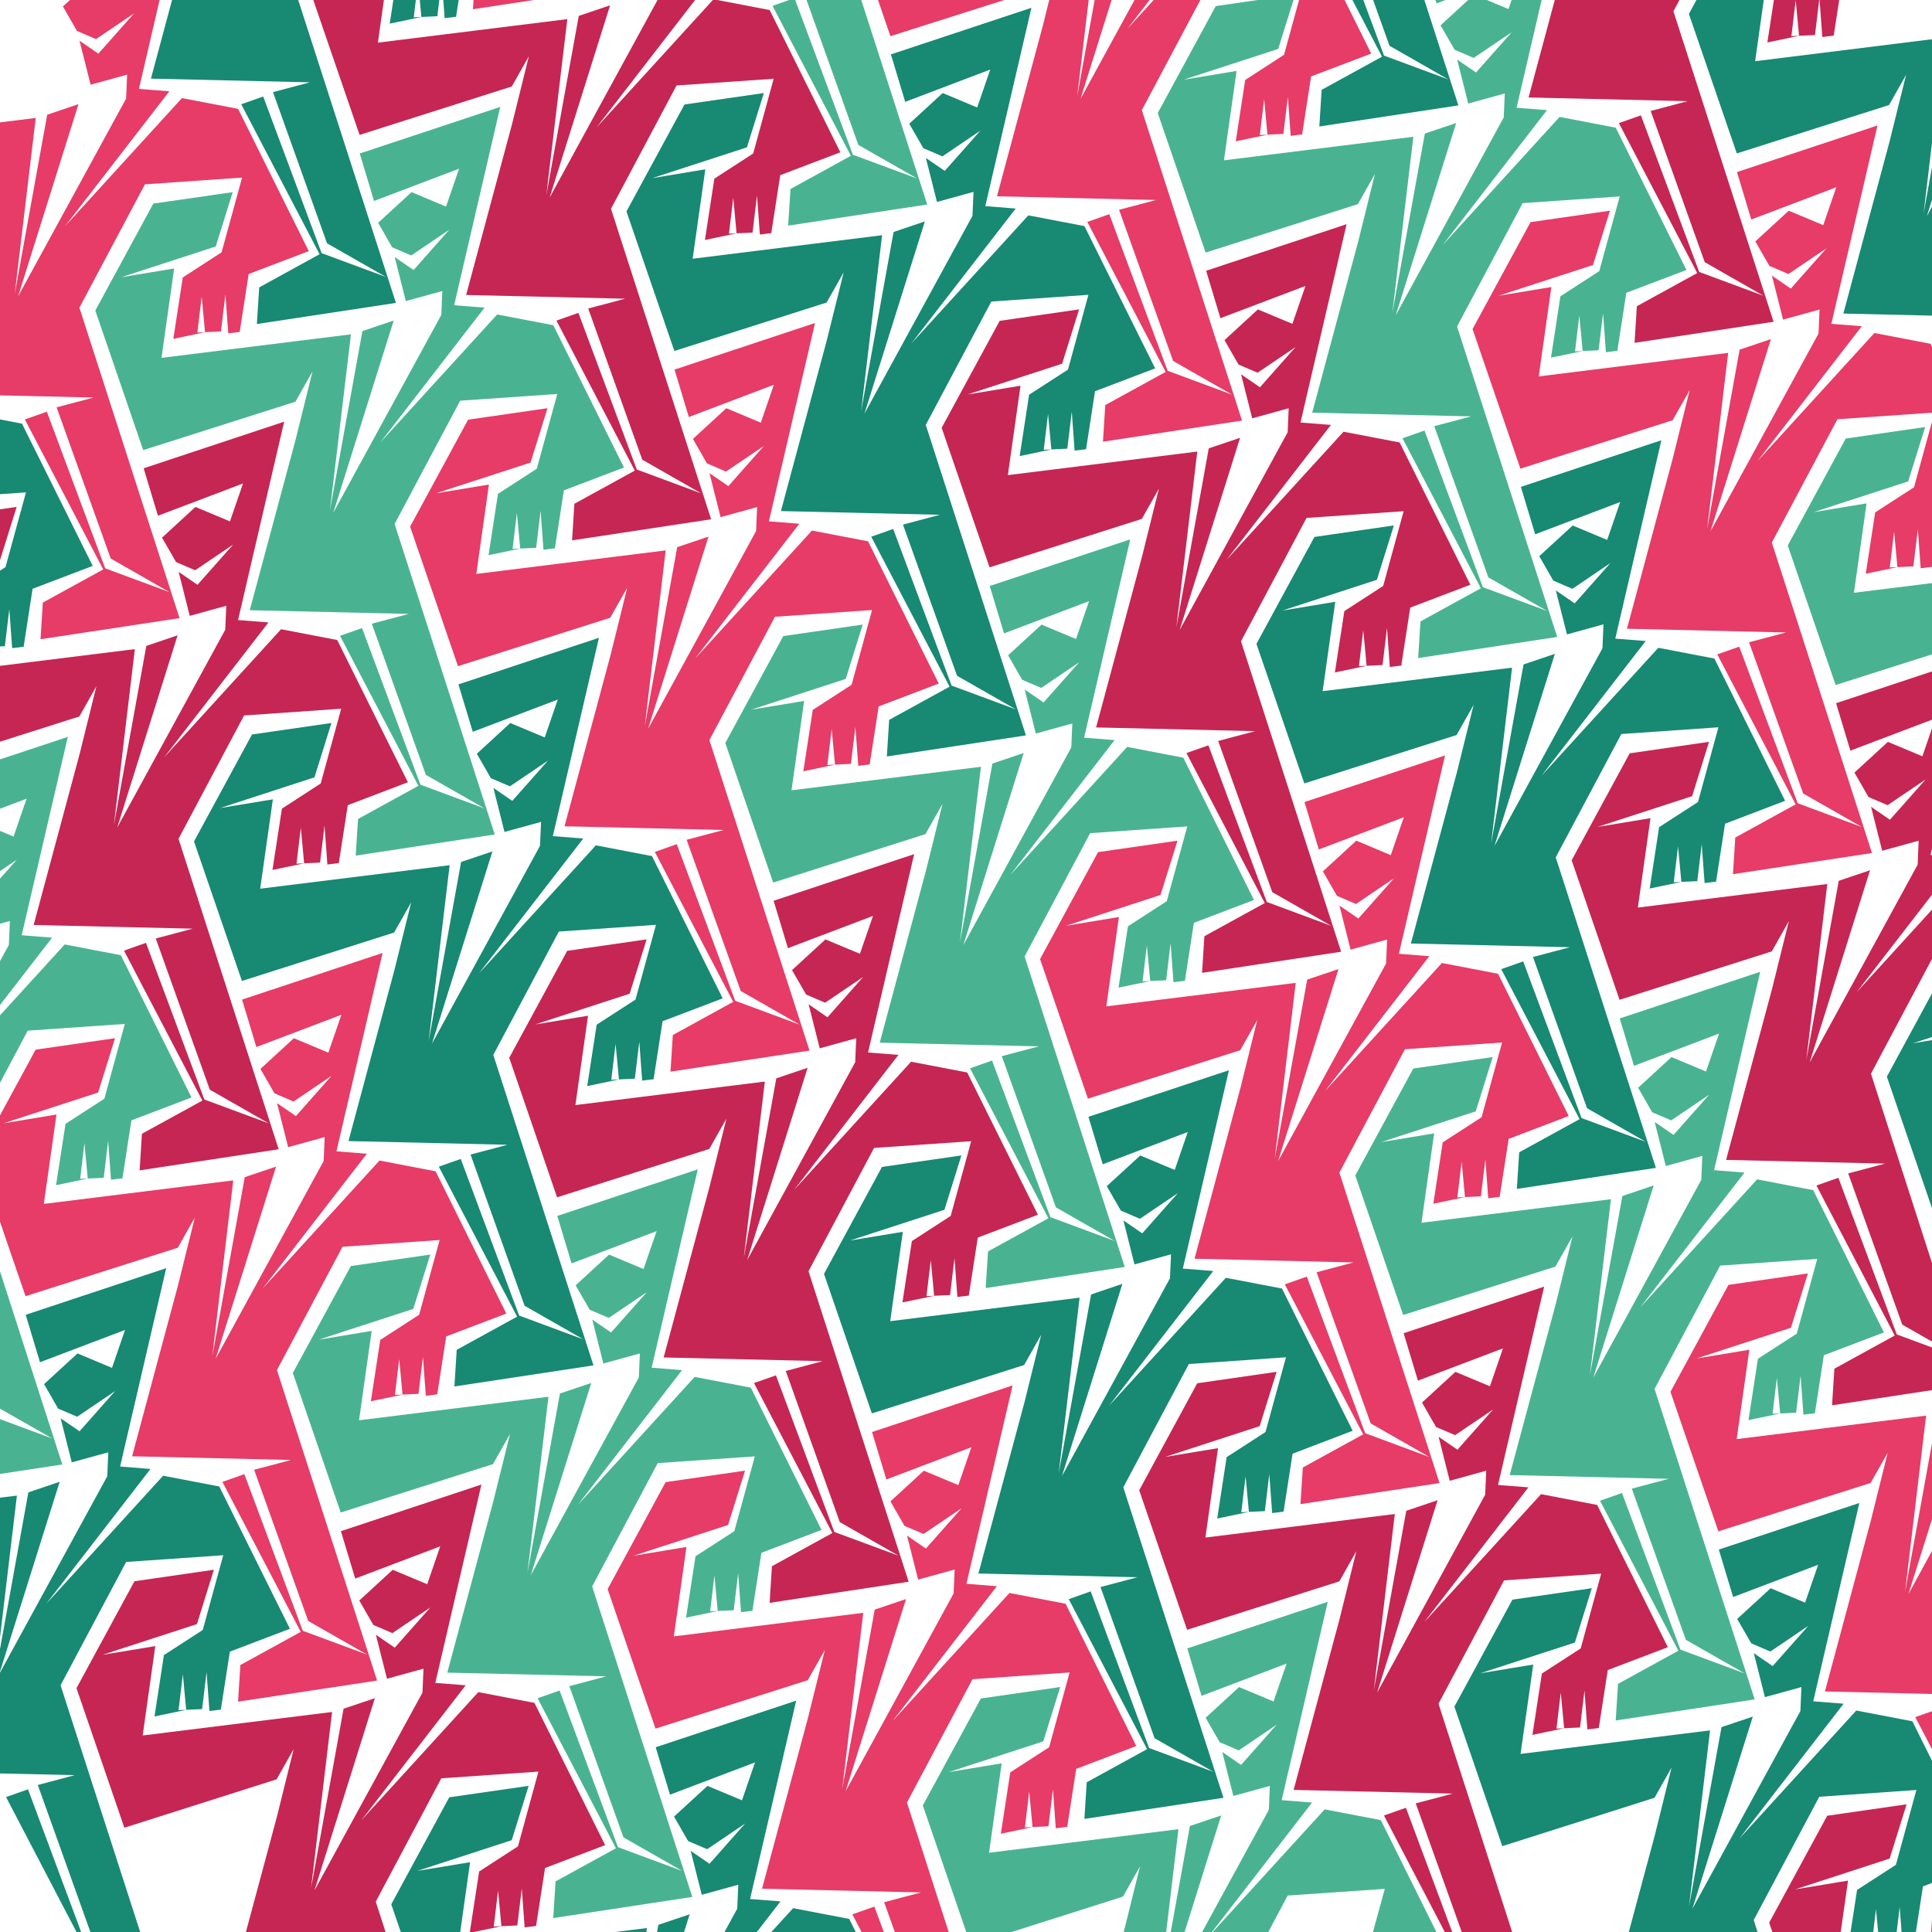
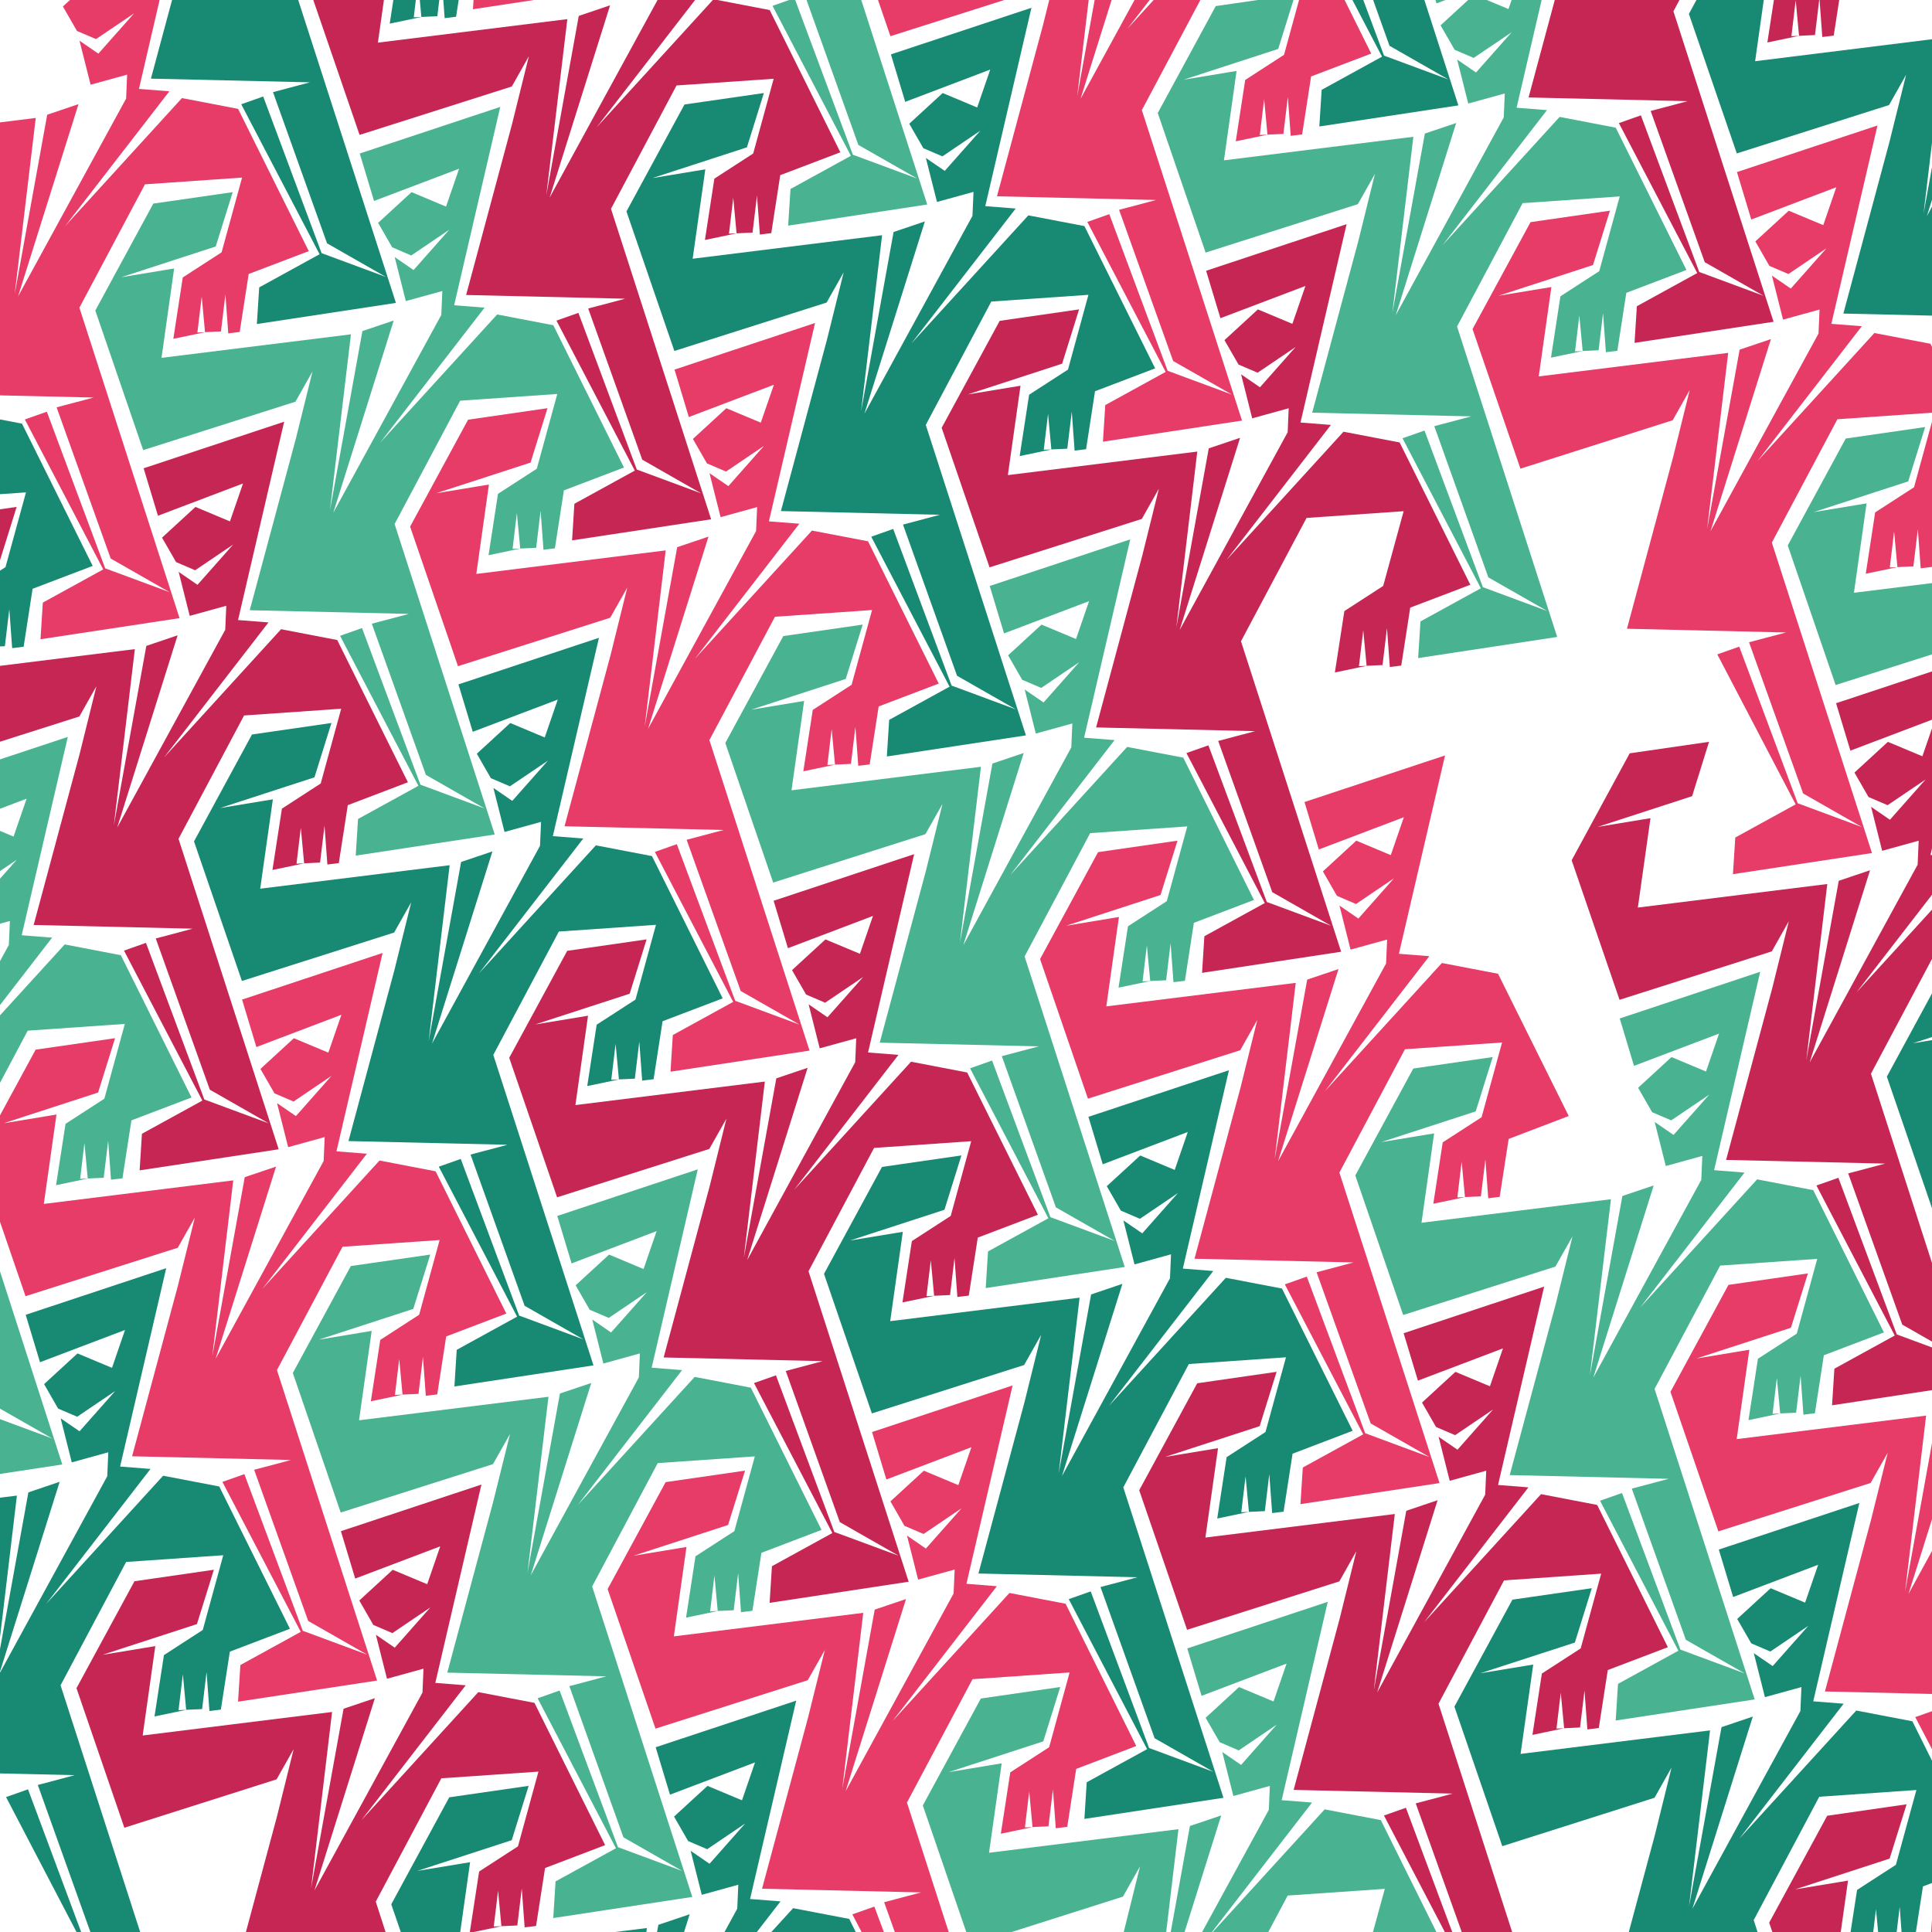
<svg xmlns="http://www.w3.org/2000/svg" xml:space="preserve" width="600px" height="600px" version="1.1" style="shape-rendering:geometricPrecision; text-rendering:geometricPrecision; image-rendering:optimizeQuality; fill-rule:evenodd; clip-rule:evenodd" viewBox="0 0 600 600" enable-background="new 0 0 396.85 396.85">
  <defs>
    <style type="text/css">
   
    .fil0 {fill:#188973}
    .fil3 {fill:#49B391}
    .fil1 {fill:#C62654}
    .fil2 {fill:#E63C67}
   
  </style>
  </defs>
  <g id="Ebene_x0020_1">
    <polygon class="fil0" points="421.83,-146.59 427.7,-142.57 438.77,-155.08 426.97,-147.09 421.05,-149.62 416.68,-157.22 427.07,-166.75 437.77,-162.28 441.83,-174.04 415.42,-164.02 410.98,-178.75 454.62,-193.23 440.29,-131.63 449.74,-130.89 417.34,-88.98 453.66,-128.77 471.08,-125.43 493.04,-81.25 474.38,-74.14 471.59,-56.14 468.04,-55.7 467.15,-67.81 465.76,-56.3 458.45,-55.97 459.78,-67.11 460.81,-56.06 450.97,-54.01 453.91,-73.06 465.97,-80.87 472.33,-104.08 442.17,-102 421.81,-63.69 452.91,32.73 409.73,39.28 410.45,27.9 429.2,17.6 404.88,-28.97 411.69,-31.38 429.82,17.27 449.82,24.68 431.52,14.22 414.74,-32.73 426.2,-35.78 376.82,-36.93 391.12,-90.12 396.31,-111.07 391.01,-101.68 343.73,-86.65 328.86,-129.99 346.87,-163.2 371.53,-166.76 366.27,-149.88 336.92,-140.35 353.34,-143.05 349.41,-115.3 408.25,-122.6 401.72,-67.91 411.81,-123.6 421.53,-126.89 402.76,-67.19 436.31,-128.61 436.63,-136.06 425.29,-132.92 " />
    <polygon class="fil1" points="519.72,-79.4 525.58,-75.38 536.66,-87.88 524.86,-79.9 518.94,-82.43 514.58,-90.02 524.95,-99.56 535.67,-95.08 539.72,-106.85 513.31,-96.82 508.87,-111.55 552.5,-126.03 538.18,-64.43 547.63,-63.69 515.22,-21.78 551.55,-61.58 568.97,-58.23 590.93,-14.05 572.26,-6.95 569.48,11.06 565.93,11.49 565.04,-0.61 563.66,10.89 556.34,11.23 557.67,0.08 558.71,11.13 548.87,13.19 551.8,-5.87 563.86,-13.67 570.21,-36.89 540.06,-34.8 519.7,3.51 550.8,99.93 507.62,106.48 508.34,95.1 527.09,84.8 502.76,38.23 509.59,35.82 527.71,84.46 547.71,91.87 529.42,81.42 512.63,34.46 524.09,31.42 474.71,30.27 489.01,-22.92 494.2,-43.87 488.9,-34.49 441.62,-19.45 426.74,-62.79 444.76,-96 469.42,-99.56 464.15,-82.69 434.81,-73.15 451.23,-75.86 447.31,-48.1 506.13,-55.41 499.61,-0.71 509.69,-56.41 519.42,-59.69 500.65,0.01 534.2,-61.42 534.52,-68.86 523.18,-65.73 " />
    <polygon class="fil0" points="617.49,-12.29 623.35,-8.27 634.42,-20.78 622.62,-12.79 616.69,-15.32 612.33,-22.92 622.71,-32.45 633.43,-27.97 637.48,-39.74 611.07,-29.72 606.62,-44.45 650.27,-58.92 635.94,2.68 645.39,3.42 612.98,45.33 649.3,5.53 666.73,8.88 688.68,53.05 670.03,60.16 667.24,78.17 663.68,78.6 662.8,66.5 661.41,78 654.1,78.34 655.43,67.19 656.46,78.24 646.63,80.3 649.55,61.24 661.62,53.44 667.98,30.22 637.81,32.31 617.45,70.61 648.56,167.04 605.37,173.59 606.1,162.21 624.85,151.91 600.52,105.33 607.34,102.93 625.47,151.57 645.47,158.98 627.17,148.53 610.38,101.57 621.85,98.53 572.47,97.38 586.76,44.18 591.96,23.23 586.66,32.62 539.38,47.65 524.5,4.32 542.52,-28.9 567.18,-32.46 561.91,-15.58 532.57,-6.04 548.99,-8.75 545.07,19.01 603.89,11.7 597.37,66.4 607.45,10.7 617.18,7.41 598.41,67.11 631.96,5.69 632.28,-1.76 620.94,1.38 " />
    <polygon class="fil1" points="715.38,54.91 721.23,58.93 732.31,46.42 720.51,54.41 714.58,51.87 710.23,44.28 720.6,34.74 731.32,39.22 735.37,27.45 708.95,37.48 704.51,22.75 748.15,8.27 733.83,69.87 743.28,70.61 710.87,112.52 747.19,72.72 764.62,76.07 786.57,120.25 767.91,127.35 765.13,145.36 761.58,145.8 760.69,133.7 759.3,145.19 751.99,145.53 753.32,134.38 754.35,145.43 744.51,147.49 747.44,128.44 759.51,120.63 765.87,97.42 735.71,99.5 715.34,137.81 746.45,234.23 703.26,240.78 703.99,229.4 722.74,219.11 698.41,172.53 705.23,170.12 723.35,218.76 743.36,226.17 725.06,215.72 708.27,168.77 719.74,165.72 670.35,164.57 684.65,111.38 689.84,90.43 684.55,99.82 637.27,114.85 622.4,71.51 640.41,38.3 665.07,34.74 659.8,51.61 630.46,61.15 646.88,58.44 642.96,86.2 701.78,78.89 695.26,133.6 705.34,77.9 715.06,74.61 696.3,134.31 729.85,72.88 730.17,65.44 718.83,68.57 " />
    <polygon class="fil2" points="159,-183.01 164.86,-178.99 175.93,-191.49 164.13,-183.51 158.21,-186.04 153.84,-193.63 164.22,-203.17 174.93,-198.69 178.99,-210.46 152.58,-200.44 148.13,-215.17 191.77,-229.64 177.45,-168.04 186.9,-167.3 154.49,-125.39 190.81,-165.19 208.24,-161.84 230.2,-117.66 211.53,-110.56 208.75,-92.55 205.19,-92.12 204.31,-104.22 202.92,-92.72 195.61,-92.38 196.94,-103.53 197.97,-92.48 188.13,-90.42 191.06,-109.48 203.12,-117.29 209.48,-140.5 179.32,-138.41 158.96,-100.1 190.07,-3.68 146.88,2.87 147.61,-8.51 166.36,-18.81 142.03,-65.38 148.85,-67.79 166.98,-19.15 186.98,-11.74 168.68,-22.19 151.89,-69.15 163.36,-72.19 113.98,-73.34 128.28,-126.54 133.46,-147.49 128.17,-138.1 80.89,-123.06 66.01,-166.4 84.03,-199.62 108.69,-203.18 103.42,-186.3 74.08,-176.76 90.5,-179.47 86.57,-151.71 145.4,-159.02 138.88,-104.32 148.96,-160.02 158.68,-163.3 139.92,-103.6 173.47,-165.03 173.79,-172.47 162.45,-169.34 " />
    <polygon class="fil3" points="256.89,-115.81 262.74,-111.79 273.82,-124.3 262.02,-116.31 256.09,-118.84 251.73,-126.44 262.11,-135.97 272.82,-131.49 276.88,-143.26 250.46,-133.24 246.02,-147.97 289.66,-162.44 275.34,-100.84 284.79,-100.1 252.38,-58.19 288.7,-97.99 306.13,-94.65 328.09,-50.46 309.42,-43.36 306.63,-25.35 303.08,-24.92 302.19,-37.02 300.81,-25.52 293.49,-25.18 294.83,-36.33 295.86,-25.28 286.02,-23.23 288.96,-42.28 301.01,-50.09 307.38,-73.3 277.21,-71.21 256.86,-32.91 287.96,63.51 244.77,70.07 245.5,58.69 264.25,48.39 239.92,1.81 246.74,-0.59 264.86,48.05 284.87,55.46 266.57,45.01 249.78,-1.95 261.25,-4.99 211.87,-6.14 226.16,-59.34 231.35,-80.29 226.06,-70.9 178.77,-55.87 163.9,-99.2 181.91,-132.42 206.58,-135.98 201.31,-119.1 171.97,-109.56 188.39,-112.27 184.46,-84.51 243.29,-91.82 236.77,-37.12 246.85,-92.82 256.57,-96.11 237.81,-36.41 271.36,-97.83 271.68,-105.27 260.33,-102.14 " />
    <polygon class="fil2" points="354.65,-48.7 360.5,-44.68 371.58,-57.19 359.77,-49.21 353.85,-51.74 349.49,-59.33 359.87,-68.86 370.58,-64.38 374.64,-76.15 348.22,-66.13 343.78,-80.87 387.42,-95.34 373.09,-33.74 382.55,-33 350.14,8.91 386.47,-30.88 403.89,-27.54 425.85,16.64 407.17,23.74 404.39,41.75 400.84,42.18 399.95,30.09 398.57,41.59 391.25,41.92 392.59,30.77 393.62,41.83 383.78,43.88 386.71,24.83 398.77,17.02 405.13,-6.2 374.97,-4.11 354.61,34.2 385.72,130.62 342.53,137.17 343.25,125.8 362.01,115.5 337.68,68.92 344.5,66.51 362.62,115.15 382.63,122.56 364.33,112.11 347.54,65.16 359.01,62.11 309.62,60.96 323.92,7.77 329.11,-13.18 323.81,-3.79 276.53,11.24 261.66,-32.1 279.67,-65.31 304.34,-68.87 299.07,-51.99 269.73,-42.45 286.15,-45.16 282.22,-17.41 341.05,-24.71 334.52,29.99 344.61,-25.72 354.33,-29 335.57,30.7 369.12,-30.73 369.43,-38.17 358.1,-35.04 " />
    <polygon class="fil3" points="452.53,18.49 458.39,22.51 469.47,10.01 457.66,17.99 451.75,15.46 447.38,7.87 457.76,-1.67 468.47,2.81 472.53,-8.96 446.11,1.06 441.67,-13.67 485.31,-28.14 470.99,33.46 480.43,34.2 448.03,76.11 484.35,36.31 501.78,39.65 523.74,83.84 505.07,90.94 502.28,108.95 498.73,109.38 497.84,97.28 496.46,108.78 489.14,109.12 490.47,97.97 491.51,109.02 481.67,111.07 484.6,92.02 496.66,84.21 503.02,61 472.86,63.09 452.5,101.4 483.6,197.81 440.42,204.37 441.14,192.99 459.9,182.69 435.57,136.11 442.39,133.71 460.51,182.35 480.51,189.76 462.22,179.31 445.43,132.35 456.9,129.31 407.51,128.16 421.81,74.97 427,54.01 421.7,63.4 374.42,78.44 359.55,35.1 377.56,1.89 402.23,-1.68 396.96,15.2 367.62,24.74 384.03,22.03 380.11,49.79 438.93,42.48 432.41,97.18 442.5,41.48 452.23,38.2 433.46,97.9 467,36.47 467.32,29.03 455.98,32.16 " />
    <polygon class="fil2" points="550.29,85.6 556.15,89.62 567.22,77.11 555.42,85.1 549.5,82.57 545.14,74.97 555.51,65.44 566.23,69.92 570.28,58.15 543.87,68.17 539.43,53.44 583.07,38.97 568.74,100.57 578.2,101.31 545.79,143.22 582.11,103.42 599.53,106.76 621.49,150.94 602.83,158.05 600.04,176.05 596.49,176.49 595.6,164.39 594.22,175.89 586.9,176.23 588.23,165.07 589.26,176.13 579.43,178.18 582.35,159.13 594.42,151.32 600.78,128.11 570.62,130.2 550.26,168.5 581.36,264.92 538.18,271.48 538.91,260.1 557.66,249.8 533.32,203.22 540.14,200.82 558.28,249.45 578.27,256.87 559.98,246.42 543.18,199.46 554.66,196.42 505.27,195.26 519.57,142.07 524.76,121.12 519.47,130.51 472.18,145.55 457.31,102.2 475.32,68.99 499.98,65.43 494.72,82.31 465.38,91.85 481.79,89.14 477.87,116.9 536.7,109.59 530.17,164.29 540.26,108.59 549.98,105.31 531.21,165 564.76,103.58 565.08,96.13 553.74,99.26 " />
    <polygon class="fil3" points="648.18,152.8 654.04,156.81 665.11,144.31 653.31,152.3 647.39,149.76 643.03,142.17 653.4,132.63 664.12,137.11 668.17,125.35 641.75,135.36 637.32,120.64 680.95,106.16 666.63,167.76 676.08,168.5 643.67,210.41 680,170.61 697.42,173.96 719.38,218.14 700.72,225.25 697.93,243.25 694.38,243.68 693.49,231.58 692.11,243.08 684.79,243.42 686.12,232.27 687.16,243.32 677.32,245.38 680.24,226.32 692.31,218.52 698.67,195.3 668.51,197.39 648.15,235.69 679.25,332.12 636.07,338.67 636.79,327.29 655.54,316.99 631.21,270.41 638.03,268.01 656.16,316.65 676.16,324.06 657.87,313.61 641.08,266.65 652.54,263.61 603.16,262.46 617.46,209.27 622.65,188.32 617.36,197.7 570.07,212.74 555.2,169.4 573.21,136.19 597.87,132.62 592.61,149.5 563.26,159.04 579.68,156.33 575.76,184.09 634.58,176.79 628.06,231.49 638.14,175.78 647.87,172.5 629.1,232.2 662.65,170.77 662.97,163.33 651.63,166.46 " />
    <polygon class="fil2" points="746.07,219.99 751.92,224.01 763.01,211.51 751.2,219.49 745.27,216.96 740.91,209.36 751.29,199.83 762,204.31 766.06,192.54 739.65,202.56 735.21,187.83 778.85,173.35 764.52,234.96 773.97,235.69 741.57,277.61 777.89,237.81 795.31,241.15 817.27,285.34 798.6,292.44 795.81,310.44 792.27,310.88 791.38,298.78 790,310.28 782.68,310.62 784.01,299.47 785.04,310.52 775.2,312.57 778.14,293.52 790.2,285.71 796.56,262.5 766.4,264.59 746.04,302.9 777.14,399.32 733.96,405.87 734.68,394.49 753.43,384.19 729.1,337.61 735.92,335.21 754.05,383.85 774.05,391.26 755.75,380.8 738.96,333.85 750.43,330.8 701.05,329.66 715.34,276.47 720.54,255.51 715.24,264.9 667.96,279.94 653.09,236.6 671.1,203.39 695.76,199.82 690.5,216.7 661.15,226.24 677.57,223.53 673.64,251.28 732.48,243.98 725.95,298.68 736.04,242.98 745.76,239.7 726.99,299.39 760.54,237.97 760.86,230.53 749.52,233.66 " />
    <polygon class="fil0" points="91.89,-85.25 97.75,-81.23 108.82,-93.73 97.02,-85.75 91.1,-88.28 86.74,-95.87 97.11,-105.41 107.83,-100.93 111.88,-112.7 85.47,-102.67 81.03,-117.41 124.67,-131.88 110.34,-70.29 119.79,-69.54 87.39,-27.63 123.71,-67.43 141.14,-64.08 163.09,-19.9 144.42,-12.8 141.64,5.21 138.09,5.64 137.2,-6.46 135.82,5.04 128.5,5.38 129.83,-5.77 130.86,5.28 121.03,7.34 123.96,-11.72 136.02,-19.52 142.38,-42.74 112.22,-40.65 91.86,-2.34 122.96,94.07 79.77,100.63 80.5,89.25 99.25,78.95 74.92,32.38 81.74,29.97 99.87,78.61 119.87,86.02 101.57,75.57 84.78,28.61 96.25,25.57 46.87,24.42 61.17,-28.78 66.36,-49.73 61.06,-40.34 13.78,-25.3 -1.09,-68.64 16.92,-101.86 41.58,-105.42 36.31,-88.54 6.98,-79 23.39,-81.71 19.47,-53.95 78.3,-61.26 71.77,-6.56 81.85,-62.26 91.58,-65.55 72.82,-5.85 106.36,-67.27 106.68,-74.71 95.34,-71.58 " />
    <polygon class="fil1" points="189.78,-18.05 195.64,-14.03 206.71,-26.54 194.91,-18.55 188.99,-21.08 184.62,-28.67 195,-38.21 205.71,-33.73 209.77,-45.51 183.36,-35.48 178.92,-50.21 222.56,-64.69 208.23,-3.08 217.68,-2.34 185.27,39.56 221.59,-0.23 239.03,3.12 260.98,47.3 242.31,54.4 239.53,72.4 235.98,72.84 235.09,60.73 233.71,72.24 226.39,72.57 227.72,61.43 228.75,72.47 218.92,74.53 221.85,55.48 233.91,47.67 240.27,24.46 210.11,26.54 189.75,64.85 220.85,161.27 177.66,167.82 178.38,156.45 197.14,146.15 172.81,99.57 179.63,97.16 197.76,145.81 217.76,153.22 199.46,142.76 182.67,95.81 194.14,92.77 144.76,91.61 159.05,38.42 164.24,17.47 158.95,26.86 111.67,41.9 96.8,-1.44 114.81,-34.66 139.47,-38.22 134.21,-21.35 104.86,-11.8 121.28,-14.52 117.36,13.24 176.19,5.94 169.66,60.63 179.74,4.94 189.47,1.65 170.7,61.35 204.25,-0.08 204.57,-7.52 193.23,-4.39 " />
    <polygon class="fil0" points="287.54,49.06 293.4,53.07 304.47,40.57 292.67,48.56 286.75,46.02 282.38,38.43 292.76,28.89 303.47,33.38 307.53,21.6 281.12,31.63 276.68,16.89 320.32,2.42 305.99,64.02 315.44,64.76 283.03,106.67 319.36,66.88 336.78,70.22 358.74,114.4 340.07,121.5 337.29,139.51 333.73,139.94 332.85,127.84 331.46,139.34 324.15,139.68 325.48,128.53 326.51,139.58 316.67,141.64 319.6,122.58 331.67,114.78 338.02,91.56 307.86,93.65 287.51,131.96 318.61,228.38 275.42,234.93 276.14,223.56 294.9,213.25 270.57,166.68 277.39,164.27 295.52,212.91 315.52,220.32 297.22,209.87 280.43,162.92 291.9,159.87 242.52,158.72 256.81,105.53 262.01,84.58 256.71,93.96 209.43,109 194.55,65.66 212.57,32.45 237.23,28.89 231.96,45.76 202.62,55.3 219.04,52.59 215.11,80.35 273.94,73.05 267.42,127.74 277.51,72.05 287.23,68.76 268.46,128.46 302.01,67.03 302.33,59.59 290.99,62.72 " />
    <polygon class="fil1" points="385.43,116.25 391.29,120.27 402.36,107.77 390.56,115.75 384.64,113.22 380.27,105.63 390.65,96.09 401.36,100.57 405.42,88.8 379.01,98.82 374.57,84.09 418.2,69.62 403.88,131.22 413.33,131.96 380.92,173.87 417.24,134.07 434.67,137.41 456.63,181.6 437.96,188.7 435.18,206.7 431.62,207.14 430.74,195.04 429.36,206.54 422.03,206.88 423.37,195.73 424.41,206.78 414.56,208.84 417.5,189.78 429.56,181.97 435.91,158.76 405.76,160.85 385.4,199.15 416.5,295.57 373.31,302.13 374.03,290.75 392.79,280.45 368.46,233.87 375.28,231.47 393.41,280.11 413.41,287.52 395.11,277.07 378.32,230.11 389.79,227.07 340.4,225.91 354.7,172.72 359.9,151.77 354.6,161.16 307.31,176.2 292.44,132.86 310.46,99.64 335.12,96.08 329.85,112.95 300.51,122.5 316.93,119.79 313,147.55 371.83,140.24 365.31,194.94 375.39,139.24 385.12,135.96 366.35,195.66 399.9,134.23 400.21,126.79 388.88,129.92 " />
-     <polygon class="fil0" points="483.18,183.36 489.04,187.38 500.12,174.87 488.32,182.86 482.39,180.32 478.03,172.73 488.41,163.2 499.12,167.68 503.17,155.91 476.76,165.93 472.32,151.2 515.96,136.72 501.64,198.33 511.09,199.07 478.68,240.97 515,201.18 532.43,204.52 554.38,248.7 535.73,255.81 532.94,273.81 529.38,274.24 528.49,262.15 527.11,273.65 519.8,273.99 521.13,262.83 522.16,273.88 512.33,275.94 515.25,256.88 527.32,249.08 533.67,225.87 503.52,227.96 483.15,266.26 514.25,362.69 471.07,369.23 471.8,357.86 490.55,347.56 466.22,300.98 473.04,298.57 491.16,347.22 511.17,354.63 492.87,344.17 476.08,297.21 487.55,294.17 438.16,293.02 452.46,239.83 457.65,218.88 452.36,228.27 405.07,243.3 390.2,199.96 408.21,166.75 432.88,163.18 427.61,180.06 398.27,189.61 414.68,186.89 410.76,214.65 469.59,207.35 463.07,262.05 473.15,206.35 482.88,203.06 464.11,262.76 497.66,201.34 497.97,193.89 486.63,197.03 " />
    <polygon class="fil1" points="581.08,250.56 586.93,254.58 598.01,242.07 586.21,250.06 580.28,247.52 575.92,239.93 586.3,230.39 597.01,234.87 601.07,223.1 574.65,233.12 570.21,218.39 613.85,203.92 599.53,265.52 608.98,266.26 576.57,308.17 612.89,268.37 630.32,271.71 652.27,315.9 633.61,323.01 630.83,341.01 627.27,341.44 626.38,329.34 625.01,340.84 617.68,341.18 619.02,330.03 620.05,341.08 610.21,343.14 613.14,324.08 625.2,316.27 631.56,293.06 601.41,295.15 581.04,333.45 612.14,429.88 568.96,436.43 569.68,425.06 588.43,414.76 564.11,368.17 570.93,365.77 589.05,414.41 609.06,421.82 590.76,411.37 573.97,364.41 585.44,361.37 536.05,360.22 550.35,307.02 555.54,286.08 550.25,295.46 502.96,310.5 488.09,267.16 506.11,233.95 530.76,230.38 525.5,247.26 496.16,256.8 512.57,254.09 508.65,281.85 567.48,274.54 560.96,329.24 571.04,273.54 580.76,270.26 562,329.96 595.54,268.53 595.86,261.09 584.52,264.22 " />
    <polygon class="fil0" points="678.96,317.75 684.82,321.77 695.9,309.27 684.09,317.25 678.17,314.72 673.81,307.13 684.19,297.59 694.89,302.07 698.96,290.3 672.55,300.32 668.1,285.59 711.74,271.11 697.42,332.72 706.87,333.45 674.46,375.37 710.78,335.57 728.21,338.91 750.16,383.1 731.49,390.2 728.71,408.2 725.16,408.64 724.28,396.54 722.89,408.04 715.57,408.38 716.91,397.23 717.94,408.28 708.09,410.33 711.03,391.28 723.1,383.47 729.45,360.26 699.3,362.35 678.93,400.65 710.03,497.08 666.85,503.63 667.58,492.25 686.32,481.95 662,435.38 668.82,432.97 686.94,481.61 706.94,489.02 688.64,478.57 671.86,431.61 683.32,428.56 633.94,427.41 648.24,374.22 653.43,353.28 648.14,362.66 600.85,377.69 585.98,334.36 603.99,301.14 628.65,297.58 623.39,314.46 594.05,324 610.47,321.29 606.54,349.04 665.37,341.74 658.84,396.43 668.93,340.74 678.65,337.46 659.89,397.15 693.44,335.73 693.76,328.29 682.41,331.42 " />
    <polygon class="fil1" points="776.72,384.86 782.58,388.88 793.65,376.37 781.85,384.36 775.93,381.82 771.57,374.23 781.95,364.69 792.66,369.17 796.71,357.4 770.31,367.43 765.86,352.7 809.51,338.22 795.18,399.82 804.62,400.57 772.21,442.47 808.54,402.68 825.96,406.02 847.92,450.2 829.25,457.31 826.47,475.31 822.91,475.75 822.03,463.64 820.65,475.14 813.33,475.48 814.66,464.33 815.69,475.38 805.86,477.44 808.79,458.39 820.85,450.58 827.21,427.37 797.05,429.45 776.69,467.76 807.79,564.18 764.61,570.73 765.33,559.36 784.08,549.06 759.75,502.48 766.57,500.08 784.7,548.72 804.7,556.12 786.4,545.67 769.62,498.72 781.08,495.68 731.7,494.52 746,441.33 751.18,420.38 745.9,429.77 698.61,444.81 683.74,401.46 701.75,368.25 726.42,364.69 721.15,381.56 691.81,391.11 708.22,388.39 704.3,416.15 763.13,408.85 756.6,463.55 766.69,407.84 776.4,404.56 757.64,464.26 791.2,402.83 791.52,395.39 780.17,398.52 " />
    <polygon class="fil2" points="24.69,12.64 30.55,16.66 41.63,4.16 29.82,12.14 23.9,9.61 19.54,2.01 29.92,-7.52 40.63,-3.04 44.69,-14.81 18.28,-4.79 13.83,-19.52 57.47,-33.99 43.15,27.61 52.6,28.35 20.19,70.26 56.51,30.46 73.94,33.81 95.89,77.99 77.23,85.09 74.44,103.09 70.89,103.53 70,91.43 68.62,102.93 61.3,103.27 62.64,92.12 63.67,103.17 53.83,105.23 56.76,86.17 68.82,78.36 75.18,55.15 45.02,57.24 24.66,95.55 55.76,191.97 12.58,198.52 13.3,187.14 32.06,176.84 7.72,130.26 14.55,127.86 32.67,176.5 52.68,183.91 34.38,173.46 17.58,126.5 29.06,123.46 -20.33,122.31 -6.03,69.11 -0.84,48.16 -6.13,57.55 -53.42,72.59 -68.29,29.25 -50.28,-3.96 -25.62,-7.53 -30.88,9.35 -60.22,18.89 -43.81,16.18 -47.73,43.94 11.1,36.63 4.57,91.33 14.66,35.63 24.38,32.34 5.61,92.05 39.17,30.62 39.48,23.18 28.14,26.31 " />
    <polygon class="fil3" points="122.58,79.84 128.44,83.86 139.51,71.35 127.71,79.34 121.79,76.8 117.43,69.21 127.81,59.67 138.52,64.16 142.58,52.39 116.16,62.41 111.72,47.67 155.36,33.2 141.04,94.8 150.49,95.54 118.08,137.45 154.4,97.66 171.83,101 193.78,145.19 175.12,152.29 172.33,170.29 168.78,170.73 167.89,158.62 166.51,170.13 159.19,170.46 160.52,159.32 161.56,170.36 151.72,172.42 154.65,153.37 166.71,145.56 173.07,122.35 142.91,124.44 122.55,162.74 153.65,259.16 110.47,265.72 111.19,254.34 129.94,244.04 105.61,197.46 112.43,195.05 130.56,243.69 150.56,251.1 132.27,240.65 115.47,193.7 126.95,190.65 77.56,189.51 91.86,136.31 97.05,115.36 91.75,124.75 44.47,139.79 29.6,96.44 47.61,63.23 72.27,59.67 67,76.55 37.67,86.09 54.08,83.38 50.16,111.13 108.99,103.83 102.46,158.53 112.55,102.82 122.27,99.54 103.5,159.24 137.05,97.81 137.37,90.38 126.03,93.5 " />
    <polygon class="fil2" points="220.34,146.95 226.2,150.97 237.27,138.46 225.47,146.45 219.55,143.91 215.19,136.32 225.57,126.78 236.27,131.26 240.34,119.49 213.92,129.51 209.48,114.78 253.12,100.31 238.79,161.91 248.24,162.65 215.84,204.56 252.16,164.77 269.58,168.11 291.54,212.29 272.88,219.39 270.09,237.4 266.54,237.83 265.65,225.73 264.27,237.23 256.95,237.57 258.28,226.42 259.32,237.47 249.48,239.53 252.41,220.47 264.47,212.67 270.83,189.45 240.67,191.54 220.31,229.85 251.41,326.27 208.23,332.82 208.95,321.44 227.7,311.14 203.37,264.57 210.19,262.16 228.32,310.8 248.32,318.21 230.03,307.76 213.24,260.8 224.71,257.76 175.32,256.61 189.62,203.42 194.81,182.46 189.51,191.85 142.23,206.89 127.36,163.55 145.37,130.34 170.03,126.77 164.77,143.66 135.43,153.19 151.84,150.48 147.92,178.24 206.74,170.93 200.22,225.64 210.31,169.93 220.03,166.65 201.26,226.35 234.81,164.92 235.13,157.48 223.79,160.61 " />
    <polygon class="fil3" points="318.23,214.14 324.09,218.16 335.16,205.66 323.36,213.64 317.44,211.11 313.08,203.51 323.45,193.98 334.17,198.45 338.22,186.69 311.81,196.71 307.37,181.98 351.01,167.51 336.68,229.1 346.14,229.84 313.73,271.76 350.05,231.96 367.48,235.3 389.43,279.49 370.77,286.59 367.98,304.6 364.43,305.03 363.54,292.93 362.16,304.43 354.84,304.77 356.17,293.62 357.21,304.67 347.37,306.72 350.3,287.67 362.36,279.86 368.72,256.65 338.56,258.74 318.2,297.04 349.3,393.47 306.12,400.02 306.84,388.64 325.59,378.34 301.26,331.77 308.09,329.36 326.21,378 346.22,385.41 327.92,374.96 311.12,328 322.59,324.96 273.21,323.81 287.51,270.61 292.7,249.66 287.4,259.05 240.12,274.09 225.25,230.74 243.26,197.54 267.92,193.97 262.65,210.85 233.32,220.39 249.73,217.68 245.81,245.43 304.64,238.13 298.11,292.83 308.2,237.13 317.92,233.85 299.16,293.54 332.7,232.12 333.02,224.68 321.68,227.81 " />
    <polygon class="fil2" points="415.99,281.24 421.85,285.27 432.92,272.76 421.12,280.75 415.2,278.21 410.84,270.62 421.21,261.08 431.92,265.57 435.98,253.79 409.57,263.81 405.12,249.08 448.77,234.61 434.44,296.21 443.89,296.95 411.48,338.86 447.8,299.07 465.23,302.41 487.18,346.59 468.53,353.7 465.74,371.7 462.18,372.13 461.3,360.04 459.91,371.54 452.6,371.87 453.93,360.73 454.96,371.77 445.13,373.83 448.05,354.77 460.12,346.97 466.48,323.76 436.32,325.85 415.96,364.15 447.06,460.58 403.87,467.12 404.6,455.75 423.35,445.45 399.02,398.87 405.84,396.46 423.97,445.1 443.97,452.51 425.68,442.06 408.88,395.11 420.36,392.06 370.97,390.91 385.27,337.72 390.46,316.77 385.16,326.16 337.87,341.2 323,297.85 341.01,264.64 365.68,261.08 360.41,277.95 331.07,287.5 347.49,284.78 343.57,312.54 402.4,305.24 395.87,359.94 405.96,304.23 415.68,300.95 396.91,360.65 430.46,299.22 430.78,291.78 419.43,294.91 " />
    <polygon class="fil3" points="513.88,348.44 519.73,352.46 530.81,339.96 519.01,347.94 513.09,345.41 508.73,337.82 519.1,328.28 529.81,332.77 533.87,320.99 507.45,331.01 503.02,316.29 546.65,301.8 532.33,363.41 541.78,364.15 509.37,406.06 545.69,366.26 563.12,369.61 585.07,413.79 566.41,420.89 563.63,438.9 560.07,439.34 559.19,427.23 557.8,438.73 550.49,439.07 551.82,427.92 552.85,438.97 543.01,441.03 545.94,421.97 558.01,414.17 564.36,390.95 534.21,393.04 513.84,431.34 544.94,527.77 501.77,534.32 502.49,522.94 521.24,512.64 496.91,466.07 503.73,463.66 521.86,512.3 541.86,519.71 523.56,509.26 506.77,462.3 518.24,459.26 468.85,458.1 483.16,404.92 488.35,383.97 483.05,393.35 435.77,408.39 420.9,365.05 438.91,331.84 463.57,328.28 458.3,345.15 428.96,354.69 445.38,351.98 441.46,379.74 500.29,372.43 493.76,427.13 503.84,371.43 513.57,368.15 494.8,427.85 528.35,366.42 528.67,358.98 517.33,362.12 " />
    <polygon class="fil2" points="611.77,415.64 617.62,419.66 628.7,407.16 616.9,415.14 610.98,412.6 606.61,405.02 616.99,395.48 627.7,399.96 631.76,388.19 605.34,398.21 600.9,383.47 644.54,369.01 630.22,430.6 639.67,431.34 607.26,473.26 643.59,433.46 661.01,436.81 682.97,480.98 664.3,488.08 661.51,506.09 657.96,506.53 657.08,494.43 655.69,505.93 648.38,506.27 649.71,495.12 650.75,506.17 640.9,508.22 643.84,489.17 655.9,481.37 662.26,458.15 632.1,460.24 611.74,498.54 642.84,594.96 599.65,601.51 600.38,590.14 619.13,579.84 594.8,533.26 601.62,530.86 619.74,579.49 639.75,586.91 621.45,576.45 604.66,529.49 616.13,526.45 566.75,525.3 581.04,472.11 586.24,451.17 580.94,460.55 533.65,475.58 518.78,432.25 536.79,399.03 561.46,395.47 556.19,412.35 526.85,421.89 543.27,419.18 539.34,446.93 598.17,439.63 591.64,494.32 601.73,438.63 611.46,435.34 592.69,495.04 626.24,433.62 626.56,426.18 615.22,429.31 " />
    <polygon class="fil3" points="709.53,482.75 715.38,486.77 726.45,474.26 714.66,482.25 708.73,479.71 704.37,472.12 714.75,462.58 725.46,467.07 729.52,455.29 703.1,465.32 698.66,450.58 742.3,436.11 727.98,497.71 737.43,498.45 705.02,540.36 741.34,500.56 758.77,503.91 780.73,548.09 762.06,555.19 759.28,573.2 755.72,573.63 754.83,561.53 753.45,573.03 746.14,573.37 747.46,562.22 748.5,573.27 738.66,575.33 741.59,556.27 753.65,548.47 760.01,525.25 729.85,527.34 709.5,565.65 740.59,662.07 697.41,668.62 698.13,657.24 716.89,646.94 692.55,600.37 699.38,597.96 717.51,646.6 737.51,654.01 719.21,643.56 702.42,596.6 713.89,593.56 664.5,592.41 678.8,539.22 683.99,518.27 678.7,527.66 631.42,542.7 616.54,499.35 634.55,466.14 659.22,462.58 653.95,479.45 624.61,489 641.03,486.28 637.1,514.04 695.93,506.74 689.41,561.44 699.49,505.73 709.21,502.45 690.44,562.15 724,500.72 724.32,493.29 712.98,496.41 " />
    <polygon class="fil0" points="-42.41,110.4 -36.56,114.42 -25.48,101.92 -37.28,109.9 -43.2,107.37 -47.57,99.77 -37.19,90.23 -26.48,94.72 -22.42,82.95 -48.83,92.97 -53.28,78.24 -9.64,63.77 -23.96,125.36 -14.51,126.11 -46.92,168.02 -10.6,128.22 6.83,131.57 28.79,175.75 10.12,182.85 7.34,200.86 3.78,201.29 2.89,189.19 1.51,200.69 -5.81,201.03 -4.47,189.88 -3.44,200.93 -13.27,202.98 -10.35,183.93 1.71,176.12 8.07,152.91 -22.09,155 -42.44,193.3 -11.35,289.72 -54.53,296.27 -53.8,284.9 -35.05,274.6 -59.38,228.02 -52.56,225.62 -34.43,274.26 -14.43,281.67 -32.73,271.21 -49.52,224.26 -38.05,221.22 -87.43,220.06 -73.13,166.87 -67.95,145.92 -73.24,155.31 -120.52,170.35 -135.4,127.01 -117.38,93.79 -92.72,90.23 -97.99,107.11 -127.33,116.65 -110.91,113.94 -114.83,141.69 -56.01,134.39 -62.53,189.09 -52.45,133.39 -42.72,130.1 -61.49,189.8 -27.94,128.38 -27.62,120.94 -38.96,124.07 " />
    <polygon class="fil1" points="55.48,177.6 61.33,181.62 72.41,169.11 60.61,177.1 54.68,174.56 50.32,166.97 60.7,157.43 71.41,161.92 75.47,150.15 49.05,160.17 44.61,145.43 88.25,130.96 73.93,192.56 83.38,193.3 50.97,235.21 87.29,195.41 104.72,198.76 126.68,242.94 108.01,250.05 105.22,268.05 101.67,268.48 100.78,256.38 99.4,267.88 92.08,268.23 93.42,257.07 94.45,268.12 84.61,270.18 87.55,251.13 99.6,243.32 105.96,220.1 75.8,222.2 55.44,260.5 86.55,356.92 43.36,363.47 44.08,352.1 62.84,341.8 38.51,295.22 45.33,292.81 63.45,341.45 83.45,348.86 65.16,338.41 48.37,291.45 59.84,288.41 10.45,287.26 24.75,234.07 29.94,213.12 24.65,222.51 -22.63,237.54 -37.51,194.2 -19.5,160.99 5.17,157.42 -0.1,174.3 -29.44,183.84 -13.02,181.13 -16.95,208.89 41.88,201.59 35.36,256.29 45.44,200.59 55.16,197.3 36.4,257 69.95,195.58 70.27,188.13 58.92,191.26 " />
    <polygon class="fil0" points="153.23,244.7 159.09,248.72 170.17,236.22 158.36,244.2 152.44,241.67 148.08,234.08 158.46,224.54 169.17,229.02 173.22,217.26 146.82,227.27 142.37,212.54 186.01,198.07 171.69,259.67 181.14,260.41 148.73,302.32 185.05,262.53 202.48,265.87 224.44,310.05 205.77,317.15 202.98,335.16 199.43,335.6 198.54,323.49 197.16,334.99 189.84,335.33 191.18,324.18 192.21,335.23 182.37,337.29 185.3,318.23 197.36,310.43 203.72,287.21 173.56,289.3 153.2,327.61 184.31,424.03 141.12,430.58 141.84,419.2 160.59,408.9 136.27,362.32 143.09,359.92 161.22,408.56 181.21,415.97 162.92,405.52 146.13,358.56 157.6,355.52 108.22,354.37 122.51,301.18 127.7,280.23 122.4,289.61 75.13,304.65 60.25,261.31 78.26,228.1 102.93,224.53 97.66,241.41 68.32,250.95 84.74,248.24 80.81,275.99 139.64,268.7 133.12,323.39 143.2,267.69 152.93,264.41 134.16,324.11 167.7,262.68 168.03,255.24 156.68,258.37 " />
    <polygon class="fil1" points="251.12,311.9 256.98,315.92 268.06,303.41 256.25,311.4 250.34,308.87 245.97,301.28 256.35,291.74 267.06,296.21 271.11,284.45 244.7,294.47 240.26,279.74 283.9,265.26 269.58,326.86 279.02,327.6 246.62,369.52 282.94,329.72 300.37,333.07 322.33,377.25 303.66,384.35 300.87,402.36 297.32,402.79 296.43,390.69 295.05,402.19 287.73,402.53 289.07,391.38 290.1,402.43 280.26,404.48 283.19,385.43 295.25,377.62 301.61,354.41 271.45,356.5 251.09,394.8 282.19,491.22 239.01,497.78 239.73,486.4 258.49,476.1 234.16,429.52 240.98,427.12 259.1,475.76 279.11,483.16 260.81,472.71 244.02,425.76 255.49,422.72 206.1,421.57 220.4,368.37 225.59,347.42 220.29,356.81 173.01,371.84 158.14,328.51 176.15,295.29 200.81,291.73 195.55,308.61 166.21,318.15 182.62,315.44 178.7,343.19 237.53,335.89 231,390.59 241.09,334.89 250.82,331.61 232.05,391.31 265.59,329.88 265.91,322.44 254.57,325.57 " />
    <polygon class="fil0" points="348.88,379.01 354.74,383.03 365.81,370.52 354.01,378.51 348.09,375.97 343.72,368.38 354.11,358.85 364.82,363.33 368.87,351.55 342.46,361.58 338.02,346.84 381.66,332.37 367.34,393.97 376.79,394.72 344.38,436.62 380.7,396.83 398.13,400.17 420.08,444.34 401.42,451.46 398.63,469.46 395.08,469.9 394.19,457.8 392.81,469.3 385.49,469.64 386.83,458.48 387.86,469.53 378.02,471.59 380.94,452.53 393.01,444.73 399.37,421.52 369.21,423.61 348.85,461.91 379.96,558.32 336.77,564.88 337.49,553.5 356.24,543.21 331.91,496.63 338.73,494.22 356.86,542.86 376.86,550.27 358.57,539.82 341.77,492.87 353.25,489.83 303.86,488.67 318.16,435.48 323.35,414.53 318.05,423.92 270.77,438.95 255.9,395.61 273.91,362.4 298.57,358.83 293.31,375.71 263.97,385.25 280.38,382.55 276.46,410.3 335.28,403 328.77,457.7 338.85,402 348.57,398.71 329.8,458.41 363.35,396.98 363.67,389.54 352.33,392.67 " />
    <polygon class="fil1" points="446.77,446.2 452.63,450.22 463.7,437.72 451.9,445.7 445.98,443.17 441.62,435.58 451.99,426.04 462.71,430.52 466.76,418.75 440.35,428.77 435.91,414.04 479.55,399.57 465.23,461.17 474.67,461.91 442.26,503.82 478.59,464.02 496.01,467.37 517.97,511.55 499.31,518.65 496.52,536.66 492.97,537.09 492.08,524.99 490.7,536.49 483.38,536.83 484.71,525.68 485.75,536.72 475.91,538.79 478.84,519.73 490.9,511.93 497.26,488.71 467.1,490.8 446.74,529.1 477.84,625.52 434.66,632.08 435.38,620.7 454.13,610.4 429.8,563.82 436.62,561.42 454.75,610.06 474.76,617.47 456.46,607.01 439.67,560.06 451.13,557.02 401.75,555.87 416.05,502.67 421.23,481.73 415.95,491.11 368.66,506.15 353.79,462.81 371.8,429.59 396.46,426.03 391.2,442.91 361.85,452.45 378.27,449.74 374.35,477.5 433.17,470.19 426.65,524.89 436.73,469.19 446.46,465.9 427.7,525.61 461.24,464.18 461.56,456.74 450.22,459.87 " />
    <polygon class="fil0" points="544.66,513.4 550.52,517.41 561.6,504.91 549.79,512.9 543.87,510.36 539.5,502.78 549.89,493.24 560.59,497.71 564.65,485.95 538.24,495.97 533.79,481.23 577.44,466.76 563.12,528.36 572.56,529.1 540.15,571.02 576.48,531.22 593.91,534.56 615.86,578.74 597.19,585.84 594.4,603.85 590.86,604.29 589.97,592.19 588.58,603.69 581.27,604.03 582.6,592.87 583.63,603.92 573.79,605.98 576.73,586.93 588.79,579.13 595.15,555.9 564.99,558 544.63,596.3 575.74,692.72 532.55,699.27 533.27,687.9 552.02,677.6 527.69,631.01 534.51,628.61 552.64,677.26 572.64,684.66 554.35,674.21 537.55,627.26 549.02,624.21 499.64,623.06 513.94,569.87 519.12,548.92 513.83,558.31 466.55,573.34 451.68,530.01 469.69,496.79 494.35,493.23 489.09,510.11 459.74,519.64 476.16,516.94 472.23,544.69 531.07,537.39 524.54,592.08 534.63,536.38 544.35,533.1 525.58,592.8 559.13,531.38 559.45,523.94 548.11,527.06 " />
    <polygon class="fil1" points="642.42,580.5 648.28,584.52 659.35,572.02 647.55,580.01 641.63,577.47 637.26,569.88 647.64,560.34 658.36,564.82 662.41,553.05 636,563.08 631.55,548.34 675.2,533.87 660.87,595.47 670.32,596.21 637.91,638.12 674.23,598.32 691.66,601.67 713.62,645.85 694.95,652.95 692.17,670.95 688.61,671.39 687.72,659.3 686.34,670.79 679.02,671.13 680.36,659.98 681.39,671.03 671.56,673.09 674.49,654.03 686.55,646.23 692.91,623.01 662.75,625.1 642.39,663.41 673.49,759.83 630.3,766.38 631.03,755 649.78,744.71 625.45,698.12 632.27,695.73 650.4,744.37 670.4,751.77 652.1,741.31 635.31,694.36 646.78,691.32 597.39,690.17 611.7,636.97 616.88,616.02 611.59,625.41 564.31,640.45 549.43,597.11 567.45,563.9 592.11,560.34 586.84,577.21 557.51,586.76 573.92,584.04 569.99,611.8 628.82,604.5 622.3,659.19 632.38,603.49 642.1,600.2 623.34,659.91 656.89,598.49 657.21,591.04 645.87,594.17 " />
    <polygon class="fil3" points="-11.72,275.49 -5.86,279.51 5.21,267 -6.59,274.99 -12.51,272.45 -16.88,264.86 -6.5,255.33 4.21,259.8 8.27,248.03 -18.14,258.06 -22.58,243.32 21.06,228.85 6.74,290.45 16.18,291.2 -16.22,333.1 20.1,293.3 37.53,296.65 59.48,340.83 40.81,347.94 38.03,365.94 34.47,366.37 33.59,354.27 32.21,365.77 24.89,366.11 26.22,354.97 27.25,366.01 17.41,368.07 20.35,349.02 32.41,341.21 38.77,317.99 8.61,320.08 -11.75,358.39 19.35,454.81 -23.83,461.36 -23.11,449.98 -4.36,439.68 -28.69,393.11 -21.87,390.7 -3.74,439.34 16.26,446.75 -2.04,436.3 -18.83,389.34 -7.35,386.3 -56.74,385.15 -42.44,331.96 -37.25,311.01 -42.55,320.39 -89.83,335.43 -104.7,292.09 -86.69,258.88 -62.03,255.31 -67.29,272.19 -96.64,281.74 -80.22,279.02 -84.14,306.78 -25.32,299.48 -31.84,354.17 -21.76,298.47 -12.04,295.19 -30.8,354.89 2.75,293.46 3.07,286.02 -8.27,289.15 " />
    <polygon class="fil2" points="86.04,342.59 91.9,346.61 102.97,334.1 91.17,342.09 85.25,339.56 80.88,331.97 91.26,322.43 101.97,326.91 106.03,315.14 79.62,325.17 75.18,310.43 118.82,295.95 104.49,357.56 113.94,358.3 81.54,400.21 117.86,360.41 135.28,363.76 157.24,407.94 138.57,415.04 135.79,433.04 132.24,433.48 131.35,421.38 129.97,432.88 122.65,433.21 123.98,422.07 125.01,433.12 115.17,435.18 118.1,416.12 130.17,408.31 136.53,385.1 106.37,387.19 86.01,425.49 117.11,521.91 73.93,528.47 74.65,517.09 93.4,506.79 69.07,460.21 75.89,457.81 94.02,506.45 114.02,513.86 95.72,503.41 78.93,456.45 90.4,453.41 41.02,452.26 55.31,399.07 60.51,378.11 55.21,387.5 7.93,402.54 -6.95,359.2 11.07,325.98 35.73,322.42 30.47,339.3 1.12,348.84 17.54,346.13 13.61,373.89 72.44,366.58 65.92,421.28 76.01,365.58 85.73,362.3 66.96,422 100.51,360.57 100.83,353.13 89.49,356.26 " />
    <polygon class="fil3" points="183.93,409.79 189.78,413.81 200.86,401.3 189.06,409.29 183.14,406.76 178.77,399.17 189.15,389.63 199.86,394.11 203.92,382.33 177.51,392.36 173.07,377.62 216.7,363.15 202.38,424.75 211.83,425.5 179.42,467.4 215.74,427.61 233.17,430.95 255.13,475.13 236.46,482.24 233.67,500.24 230.13,500.68 229.24,488.57 227.86,500.08 220.54,500.41 221.87,489.27 222.9,500.32 213.06,502.37 215.99,483.32 228.06,475.51 234.42,452.29 204.26,454.38 183.9,492.69 215,589.11 171.82,595.67 172.53,584.29 191.29,573.99 166.96,527.41 173.79,525.01 191.91,573.65 211.91,581.06 193.61,570.6 176.82,523.65 188.29,520.6 138.91,519.45 153.2,466.26 158.4,445.31 153.1,454.7 105.81,469.73 90.94,426.39 108.96,393.18 133.62,389.62 128.35,406.49 99.01,416.04 115.43,413.32 111.5,441.08 170.33,433.78 163.81,488.48 173.89,432.77 183.62,429.5 164.85,489.19 198.4,427.77 198.72,420.32 187.38,423.46 " />
    <polygon class="fil2" points="281.68,476.89 287.54,480.92 298.62,468.41 286.82,476.39 280.89,473.86 276.53,466.27 286.91,456.74 297.62,461.22 301.68,449.44 275.27,459.47 270.82,444.73 314.47,430.26 300.14,491.86 309.59,492.61 277.18,534.51 313.5,494.71 330.93,498.06 352.88,542.24 334.22,549.35 331.44,567.35 327.88,567.78 327,555.68 325.61,567.18 318.3,567.52 319.63,556.37 320.66,567.42 310.82,569.48 313.75,550.42 325.82,542.62 332.18,519.4 302.02,521.49 281.66,559.8 312.76,656.22 269.57,662.77 270.3,651.4 289.05,641.1 264.71,594.52 271.54,592.11 289.67,640.75 309.66,648.16 291.37,637.71 274.58,590.75 286.05,587.71 236.66,586.56 250.96,533.36 256.16,512.42 250.86,521.8 203.57,536.84 188.7,493.5 206.72,460.29 231.38,456.72 226.11,473.6 196.77,483.14 213.19,480.43 209.27,508.19 268.09,500.88 261.57,555.58 271.65,499.88 281.37,496.6 262.61,556.3 296.15,494.87 296.48,487.43 285.13,490.56 " />
    <polygon class="fil3" points="379.58,544.09 385.43,548.11 396.5,535.6 384.71,543.6 378.79,541.06 374.42,533.47 384.8,523.93 395.51,528.41 399.56,516.64 373.15,526.66 368.72,511.93 412.35,497.46 398.03,559.06 407.47,559.8 375.07,601.71 411.39,561.91 428.82,565.25 450.77,609.44 432.11,616.54 429.32,634.55 425.77,634.98 424.89,622.88 423.51,634.38 416.19,634.72 417.52,623.57 418.55,634.62 408.71,636.67 411.64,617.62 423.7,609.81 430.06,586.6 399.9,588.68 379.54,626.99 410.64,723.42 367.46,729.97 368.19,718.59 386.94,708.29 362.6,661.71 369.43,659.3 387.55,707.94 407.56,715.36 389.26,704.91 372.47,657.95 383.94,654.91 334.55,653.75 348.85,600.56 354.05,579.61 348.75,589.01 301.47,604.04 286.59,560.7 304.61,527.49 329.26,523.92 324,540.8 294.65,550.34 311.08,547.62 307.15,575.39 365.98,568.07 359.46,622.78 369.54,567.08 379.26,563.8 360.5,623.49 394.05,562.06 394.36,554.63 383.03,557.76 " />
    <polygon class="fil1" points="-78.91,373.37 -73.06,377.4 -61.99,364.89 -73.78,372.87 -79.71,370.34 -84.07,362.75 -73.69,353.21 -62.98,357.69 -58.92,345.93 -85.33,355.94 -89.78,341.21 -46.14,326.74 -60.46,388.34 -51.01,389.08 -83.42,430.99 -47.1,391.19 -29.67,394.54 -7.71,438.72 -26.38,445.82 -29.17,463.83 -32.72,464.26 -33.61,452.16 -34.99,463.66 -42.31,464 -40.97,452.85 -39.94,463.9 -49.78,465.96 -46.84,446.91 -34.79,439.1 -28.43,415.88 -58.59,417.97 -78.95,456.28 -47.85,552.7 -91.03,559.25 -90.31,547.88 -71.56,537.57 -95.88,490.99 -89.06,488.59 -70.94,537.23 -50.93,544.64 -69.23,534.19 -86.02,487.23 -74.55,484.19 -123.94,483.04 -109.64,429.85 -104.45,408.9 -109.75,418.29 -157.03,433.32 -171.9,389.98 -153.89,356.77 -129.22,353.2 -134.49,370.08 -163.83,379.62 -147.42,376.91 -151.34,404.67 -92.51,397.37 -99.03,452.06 -88.95,396.36 -79.23,393.08 -97.99,452.78 -64.44,391.35 -64.12,383.92 -75.47,387.04 " />
    <polygon class="fil0" points="18.84,440.48 24.7,444.5 35.77,432 23.97,439.98 18.05,437.45 13.69,429.85 24.07,420.32 34.78,424.8 38.83,413.03 12.42,423.05 7.98,408.32 51.62,393.84 37.3,455.45 46.74,456.19 14.34,498.1 50.66,458.3 68.09,461.64 90.04,505.83 71.38,512.93 68.59,530.93 65.04,531.37 64.15,519.27 62.77,530.77 55.45,531.11 56.79,519.95 57.82,531.01 47.98,533.06 50.91,514.01 62.97,506.2 69.33,482.99 39.17,485.08 18.81,523.38 49.92,619.81 6.73,626.36 7.45,614.98 26.2,604.68 1.88,558.1 8.7,555.69 26.82,604.34 46.82,611.75 28.53,601.29 11.74,554.34 23.21,551.29 -26.18,550.15 -11.88,496.96 -6.69,476 -11.99,485.39 -59.27,500.42 -74.14,457.09 -56.13,423.87 -31.47,420.31 -36.73,437.19 -66.07,446.73 -49.65,444.02 -53.58,471.78 5.25,464.47 -1.27,519.17 8.81,463.47 18.53,460.18 -0.24,519.89 33.31,458.46 33.63,451.02 22.29,454.15 " />
    <polygon class="fil1" points="116.73,507.68 122.59,511.7 133.66,499.19 121.86,507.18 115.94,504.64 111.58,497.05 121.96,487.51 132.67,491.99 136.72,480.23 110.31,490.24 105.87,475.52 149.51,461.04 135.19,522.64 144.63,523.38 112.23,565.29 148.55,525.5 165.98,528.84 187.93,573.02 169.27,580.13 166.48,598.13 162.93,598.56 162.04,586.47 160.66,597.97 153.34,598.3 154.68,587.15 155.71,598.21 145.87,600.26 148.8,581.21 160.86,573.4 167.22,550.19 137.06,552.27 116.7,590.57 147.8,687 104.62,693.55 105.34,682.18 124.09,671.88 99.76,625.3 106.58,622.89 124.71,671.53 144.72,678.94 126.42,668.49 109.63,621.54 121.09,618.49 71.71,617.34 86.01,564.15 91.2,543.2 85.9,552.59 38.62,567.62 23.75,524.28 41.76,491.07 66.42,487.5 61.16,504.38 31.82,513.92 48.23,511.21 44.31,538.97 103.13,531.67 96.61,586.36 106.7,530.66 116.42,527.39 97.66,587.08 131.2,525.65 131.52,518.22 120.18,521.35 " />
    <polygon class="fil0" points="214.49,574.78 220.35,578.81 231.42,566.3 219.62,574.29 213.7,571.75 209.33,564.16 219.72,554.62 230.43,559.1 234.48,547.33 208.07,557.35 203.63,542.62 247.27,528.15 232.94,589.75 242.4,590.49 209.98,632.4 246.31,592.6 263.74,595.94 285.68,640.12 267.03,647.23 264.24,665.24 260.68,665.67 259.8,653.58 258.42,665.07 251.1,665.41 252.43,654.26 253.46,665.31 243.63,667.37 246.55,648.31 258.62,640.51 264.98,617.3 234.82,619.38 214.46,657.68 245.56,754.11 202.38,760.66 203.1,749.29 221.85,738.99 197.52,692.4 204.34,690 222.47,738.64 242.47,746.04 224.18,735.6 207.38,688.64 218.86,685.6 169.47,684.45 183.77,631.25 188.96,610.3 183.66,619.69 136.38,634.73 121.51,591.39 139.52,558.17 164.18,554.61 158.92,571.49 129.58,581.03 145.99,578.32 142.07,606.08 200.89,598.77 194.37,653.47 204.46,597.77 214.18,594.49 195.41,654.18 228.96,592.76 229.28,585.32 217.94,588.45 " />
  </g>
</svg>